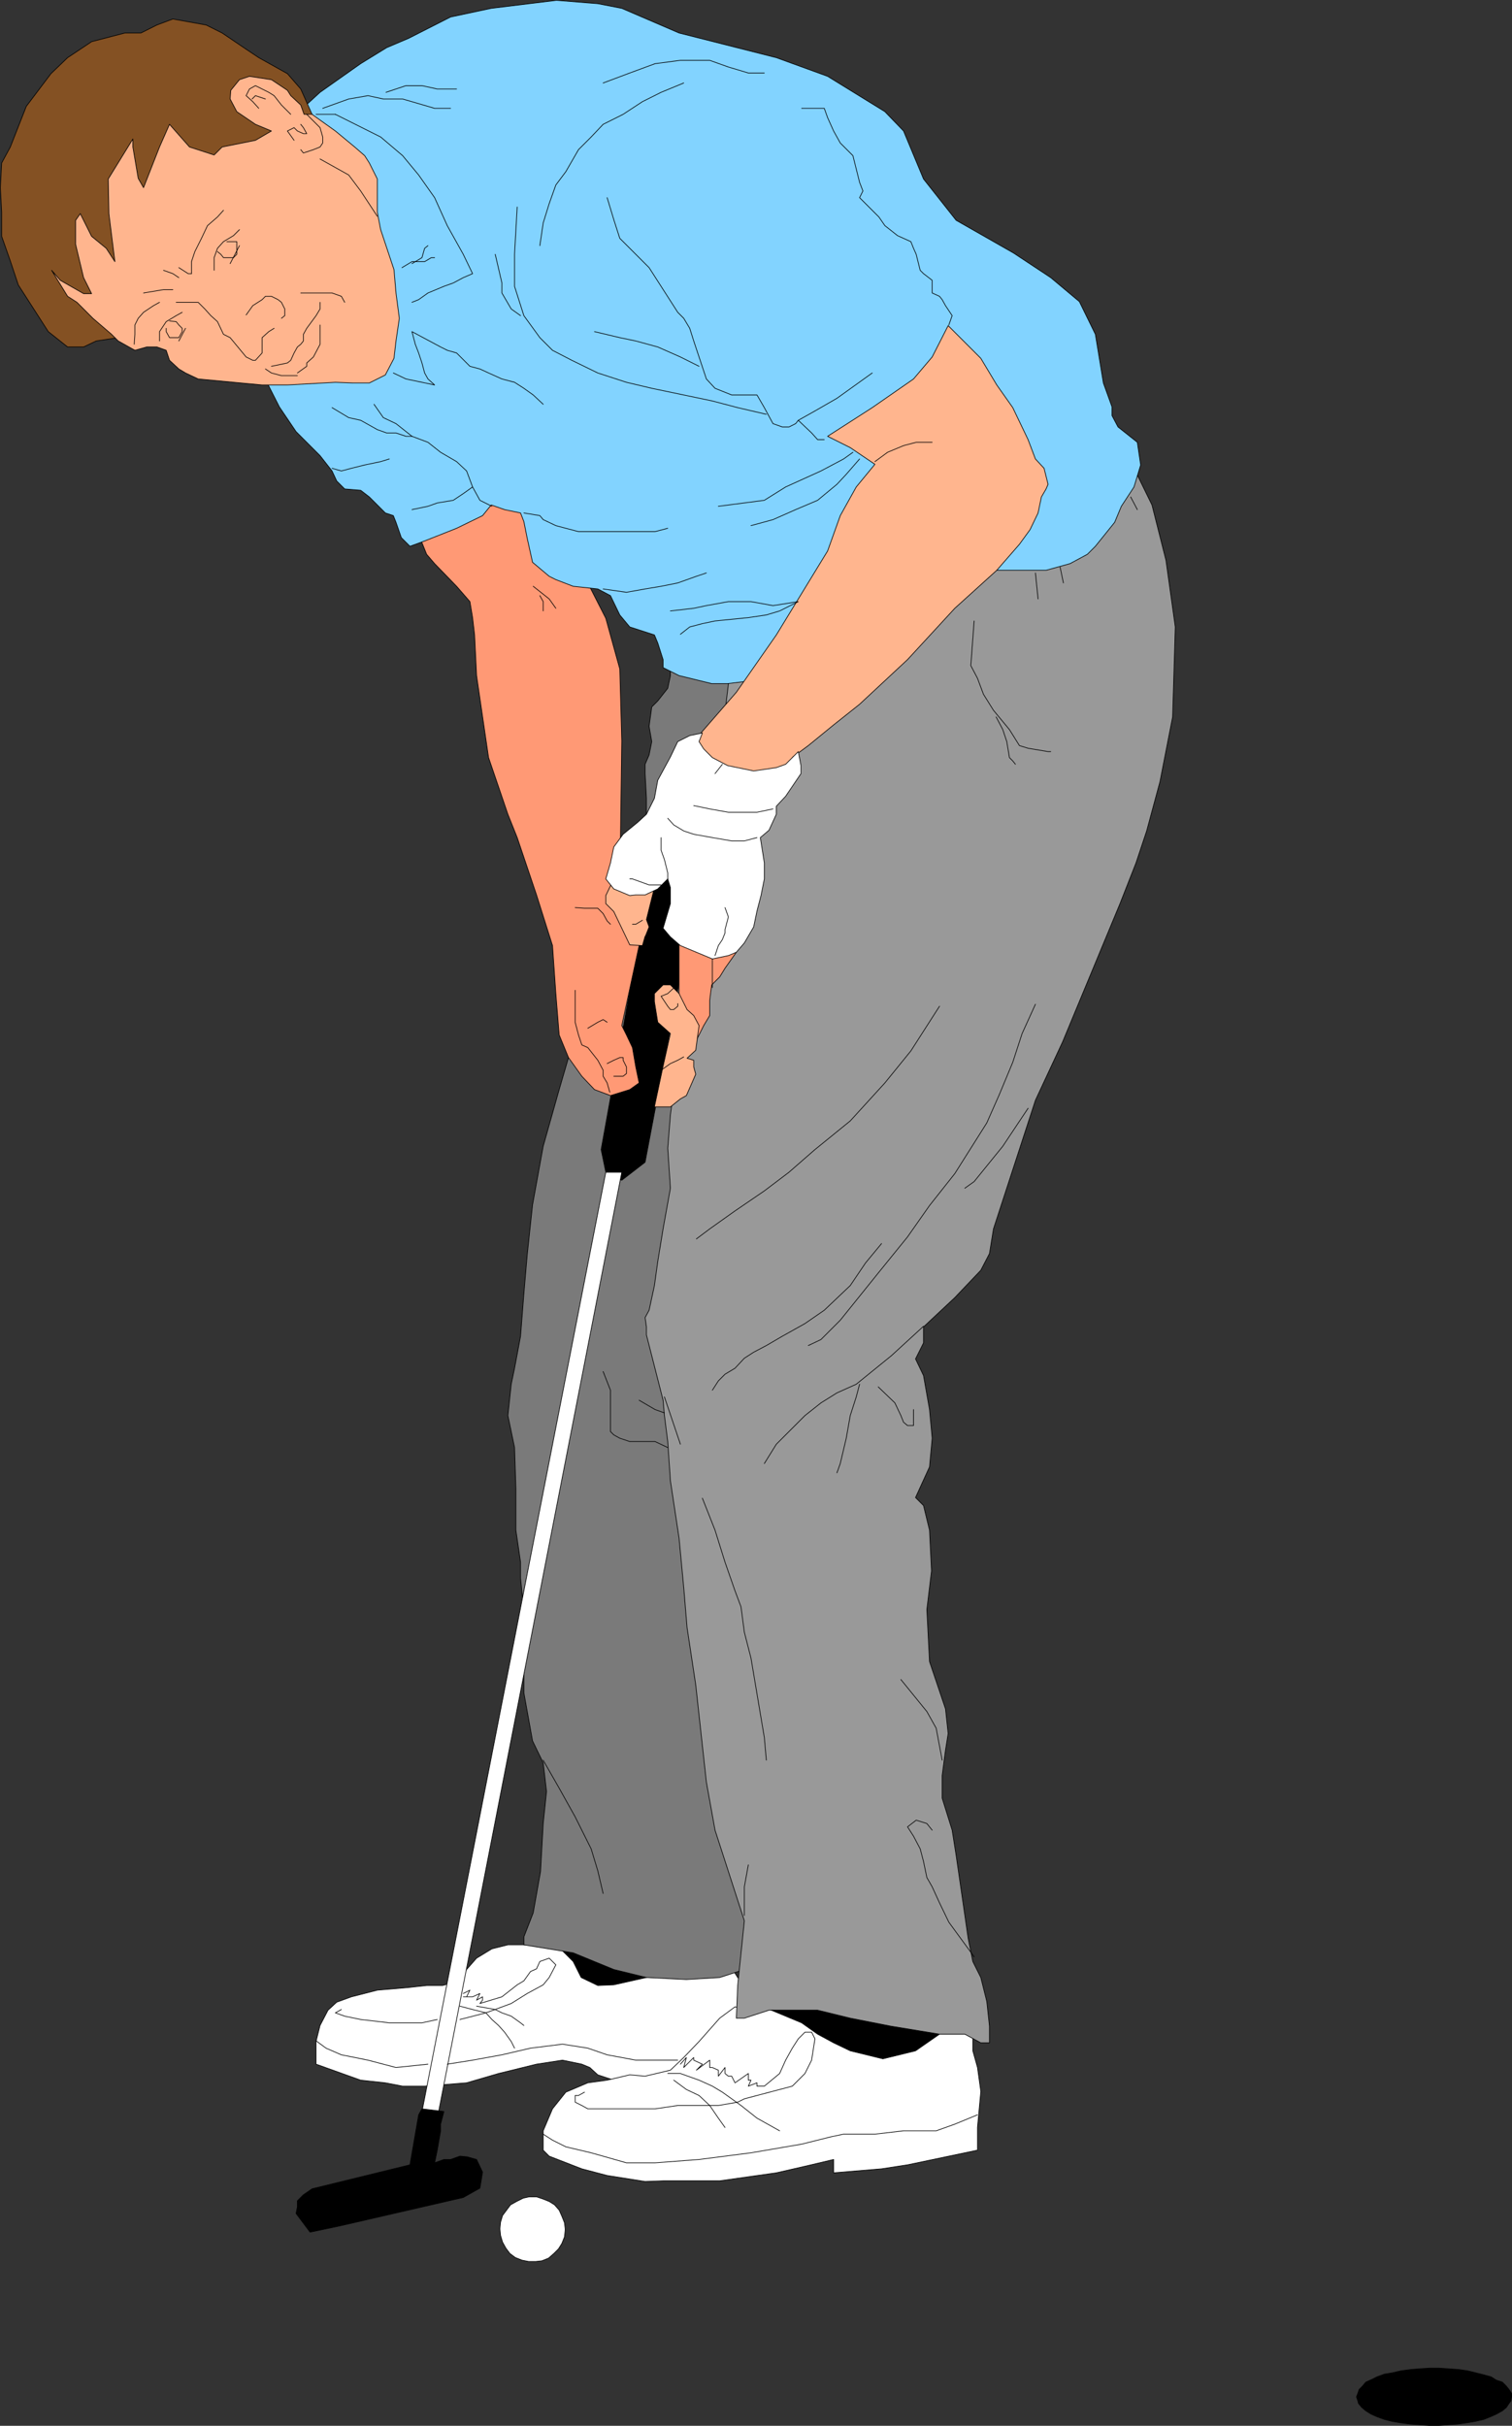
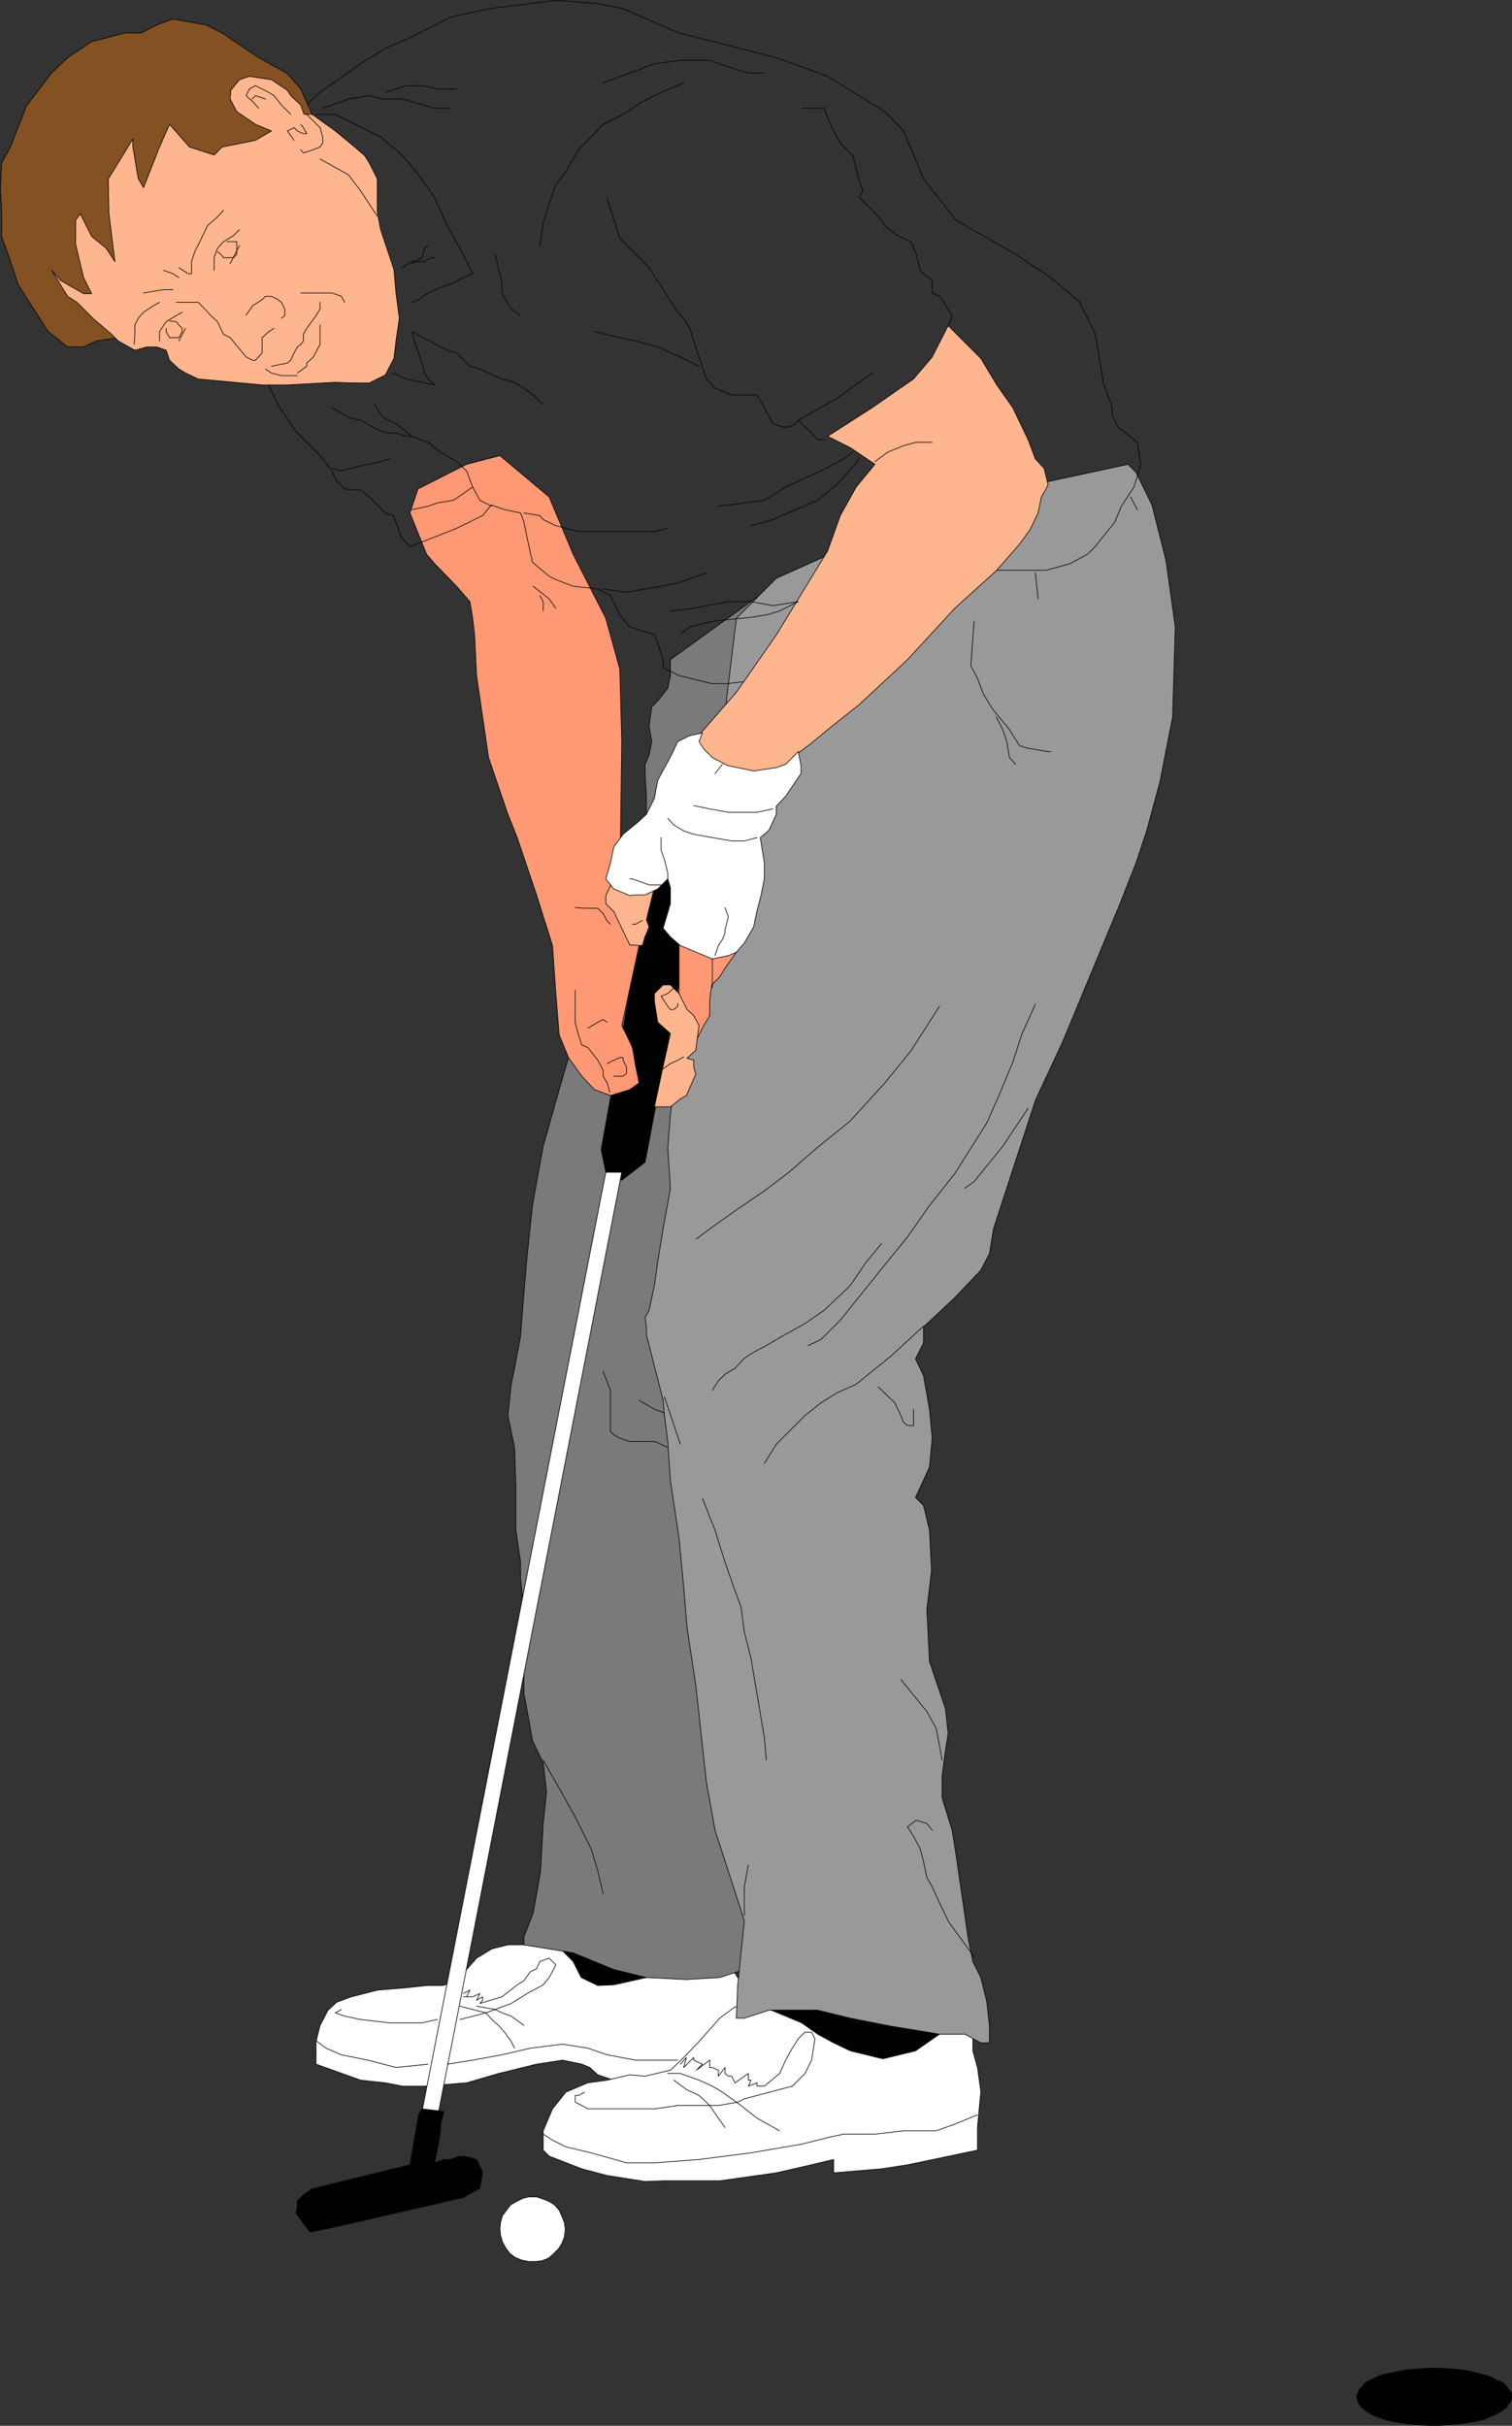
<svg xmlns="http://www.w3.org/2000/svg" xmlns:ns1="http://sodipodi.sourceforge.net/DTD/sodipodi-0.dtd" xmlns:ns2="http://www.inkscape.org/namespaces/inkscape" version="1.0" width="97.029mm" height="155.583mm" id="svg133" ns1:docname="Golfer 07.wmf">
  <rect width="100%" height="100%" fill="#333333" stroke="none" />
  <ns1:namedview id="namedview133" pagecolor="#ffffff" bordercolor="#000000" borderopacity="0.25" ns2:showpageshadow="2" ns2:pageopacity="0.0" ns2:pagecheckerboard="0" ns2:deskcolor="#d1d1d1" ns2:document-units="mm" />
  <defs id="defs1">
    <pattern id="WMFhbasepattern" patternUnits="userSpaceOnUse" width="6" height="6" x="0" y="0" />
  </defs>
  <path style="fill:#000000;fill-opacity:1;fill-rule:evenodd;stroke:none" d="m 180.534,495.196 4.039,-13.897 h 5.816 27.787 l 7.755,1.939 8.078,7.918 -4.039,11.796 -17.771,1.939 -10.016,-1.939 -21.648,-7.756 z" id="path1" />
  <path style="fill:none;stroke:#000000;stroke-width:0.162px;stroke-linecap:round;stroke-linejoin:round;stroke-miterlimit:4;stroke-dasharray:none;stroke-opacity:1" d="m 180.534,495.196 4.039,-13.897 h 5.816 27.787 l 7.755,1.939 8.078,7.918 -4.039,11.796 -17.771,1.939 -10.016,-1.939 -21.648,-7.756 v 0" id="path2" />
  <path style="fill:#000000;fill-opacity:1;fill-rule:evenodd;stroke:none" d="m 129.161,481.299 9.855,-17.775 13.732,2.101 21.81,3.878 v 5.979 l -5.816,13.735 -10.016,5.979 -23.748,-5.979 -3.877,-5.979 z" id="path3" />
  <path style="fill:none;stroke:#000000;stroke-width:0.162px;stroke-linecap:round;stroke-linejoin:round;stroke-miterlimit:4;stroke-dasharray:none;stroke-opacity:1" d="m 129.161,481.299 9.855,-17.775 13.732,2.101 21.81,3.878 v 5.979 l -5.816,13.735 -10.016,5.979 -23.748,-5.979 -3.877,-5.979 -1.939,-1.939 v 0" id="path4" />
  <path style="fill:#ffffff;fill-opacity:1;fill-rule:evenodd;stroke:none" d="m 76.656,500.367 v -5.494 l 0.969,-3.878 1.939,-3.717 2.1,-1.939 3.554,-1.293 6.301,-1.616 7.593,-0.646 4.362,-0.485 h 3.877 l 4.2,-1.131 1.616,-2.747 2.423,-2.747 3.716,-2.262 3.877,-0.97 h 3.877 4.039 3.877 l 1.939,1.939 2.1,2.101 1.939,3.878 4.039,1.939 3.877,-0.162 7.916,-1.778 7.916,-1.939 5.977,-1.939 h 5.816 l 2.423,3.878 1.616,1.939 0.969,5.817 1.131,4.04 -2.1,10.019 h -1.939 l -4.039,1.778 h -5.816 l -7.916,1.939 h -10.016 l -5.816,-1.939 -1.939,-1.778 -1.939,-0.808 -4.685,-0.97 -6.301,0.97 -9.208,2.262 -7.755,2.262 -10.178,0.808 h -5.331 l -4.2,-0.808 -5.977,-0.646 z" id="path5" />
  <path style="fill:none;stroke:#000000;stroke-width:0.162px;stroke-linecap:round;stroke-linejoin:round;stroke-miterlimit:4;stroke-dasharray:none;stroke-opacity:1" d="m 76.656,500.367 v -5.494 l 0.969,-3.878 1.939,-3.717 2.1,-1.939 3.554,-1.293 6.301,-1.616 7.593,-0.646 4.362,-0.485 h 3.877 l 4.2,-1.131 1.616,-2.747 2.423,-2.747 3.716,-2.262 3.877,-0.97 h 3.877 4.039 3.877 l 1.939,1.939 2.1,2.101 1.939,3.878 4.039,1.939 3.877,-0.162 7.916,-1.778 7.916,-1.939 5.977,-1.939 h 5.816 l 2.423,3.878 1.616,1.939 0.969,5.817 1.131,4.04 -2.1,10.019 h -1.939 l -4.039,1.778 h -5.816 l -7.916,1.939 h -10.016 l -5.816,-1.939 -1.939,-1.778 -1.939,-0.808 -4.685,-0.97 -6.301,0.97 -9.208,2.262 -7.755,2.262 -10.178,0.808 h -5.331 l -4.2,-0.808 -5.977,-0.646 -10.824,-3.878 v 0" id="path6" />
  <path style="fill:#ffffff;fill-opacity:1;fill-rule:evenodd;stroke:none" d="m 131.746,521.212 v -2.424 -0.808 -1.454 l 2.262,-5.333 3.231,-4.04 5.331,-2.262 4.685,-0.646 5.493,-1.293 3.716,0.323 6.139,-1.454 3.231,-3.07 3.716,-3.878 5.008,-5.656 3.716,-2.747 3.231,0.646 h 5.17 l 7.755,3.232 3.877,2.747 3.877,2.101 4.039,1.939 7.916,1.939 7.916,-1.939 5.816,-4.04 4.039,-3.878 h 2.1 l 1.939,3.878 v 4.04 l 1.131,4.04 0.808,5.817 -0.808,8.726 v 5.494 l -16.963,3.555 -6.301,0.97 -11.632,0.97 v -3.232 l -6.139,1.454 -7.755,1.778 -13.732,1.939 h -3.877 -9.855 l -4.362,0.162 -9.208,-1.454 -6.139,-1.616 -7.916,-3.07 -1.454,-1.454 z" id="path7" />
  <path style="fill:none;stroke:#000000;stroke-width:0.162px;stroke-linecap:round;stroke-linejoin:round;stroke-miterlimit:4;stroke-dasharray:none;stroke-opacity:1" d="m 131.746,521.212 v -2.424 -0.808 -1.454 l 2.262,-5.333 3.231,-4.04 5.331,-2.262 4.685,-0.646 5.493,-1.293 3.716,0.323 6.139,-1.454 3.231,-3.07 3.716,-3.878 5.008,-5.656 3.716,-2.747 3.231,0.646 h 5.17 l 7.755,3.232 3.877,2.747 3.877,2.101 4.039,1.939 7.916,1.939 7.916,-1.939 5.816,-4.04 4.039,-3.878 h 2.1 l 1.939,3.878 v 4.04 l 1.131,4.04 0.808,5.817 -0.808,8.726 v 5.494 l -16.963,3.555 -6.301,0.97 -11.632,0.97 v -3.232 l -6.139,1.454 -7.755,1.778 -13.732,1.939 h -3.877 -9.855 l -4.362,0.162 -9.208,-1.454 -6.139,-1.616 -7.916,-3.07 -1.454,-1.454 v 0" id="path8" />
  <path style="fill:#7a7a7a;fill-opacity:1;fill-rule:evenodd;stroke:none" d="m 162.602,159.894 v 3.878 l -0.646,3.07 -2.423,3.07 -1.454,1.454 -0.646,4.686 0.646,3.717 -0.646,3.232 -0.969,2.262 v 2.262 l 0.323,5.979 v 3.878 l -4.039,13.735 -5.816,19.714 -5.977,13.897 -3.069,11.635 -2.262,7.756 -3.877,13.735 -2.585,14.22 -1.292,12.119 -0.808,9.372 -0.808,10.342 -1.454,7.756 -0.808,3.878 -0.808,7.595 1.616,7.756 0.323,10.019 v 10.019 l 1.131,7.756 v 3.878 l 0.808,8.08 v 9.857 9.857 l 2.1,11.635 2.585,5.333 0.808,6.948 -0.808,7.756 -0.646,11.635 -1.777,10.019 -2.262,5.817 v 1.939 l 11.955,1.939 9.855,4.04 7.916,1.939 9.693,0.485 8.078,-0.485 5.977,-1.939 h 4.039 l 5.816,-1.939 v -2.101 l 1.939,-201.181 13.893,-63.021 5.977,-39.428 -3.877,-17.775 -14.055,-5.979 -9.693,-1.939 -21.971,15.836 z" id="path9" />
  <path style="fill:none;stroke:#000000;stroke-width:0.162px;stroke-linecap:round;stroke-linejoin:round;stroke-miterlimit:4;stroke-dasharray:none;stroke-opacity:1" d="m 162.602,159.894 v 3.878 l -0.646,3.07 -2.423,3.07 -1.454,1.454 -0.646,4.686 0.646,3.717 -0.646,3.232 -0.969,2.262 v 2.262 l 0.323,5.979 v 3.878 l -4.039,13.735 -5.816,19.714 -5.977,13.897 -3.069,11.635 -2.262,7.756 -3.877,13.735 -2.585,14.22 -1.292,12.119 -0.808,9.372 -0.808,10.342 -1.454,7.756 -0.808,3.878 -0.808,7.595 1.616,7.756 0.323,10.019 v 10.019 l 1.131,7.756 v 3.878 l 0.808,8.08 v 9.857 9.857 l 2.1,11.635 2.585,5.333 0.808,6.948 -0.808,7.756 -0.646,11.635 -1.777,10.019 -2.262,5.817 v 1.939 l 11.955,1.939 9.855,4.04 7.916,1.939 9.693,0.485 8.078,-0.485 5.977,-1.939 h 4.039 l 5.816,-1.939 v -2.101 l 1.939,-201.181 13.893,-63.021 5.977,-39.428 -3.877,-17.775 -14.055,-5.979 -9.693,-1.939 -21.971,15.836 v 0" id="path10" />
  <path style="fill:#999999;fill-opacity:1;fill-rule:evenodd;stroke:none" d="m 166.479,240.852 -1.777,13.735 -2.1,15.674 -0.646,8.08 0.646,9.695 -1.777,9.857 -1.292,7.918 -0.808,5.817 -1.292,5.979 -0.969,1.778 0.323,2.262 v 1.939 l 4.039,15.836 0.323,3.717 0.808,6.302 0.646,9.534 2.1,13.897 1.131,11.958 0.808,9.695 2.1,13.897 2.585,23.592 2.1,11.635 7.108,21.976 -1.616,15.674 -0.323,7.918 h 1.939 l 5.977,-1.939 h 11.793 l 7.916,1.939 9.855,1.939 11.793,1.939 h 6.139 l 3.877,2.101 h 2.1 v -4.04 l -0.646,-5.979 -1.454,-5.817 -1.939,-3.878 -1.131,-5.656 -2.908,-20.037 -0.969,-6.14 -2.423,-7.756 v -5.494 l 0.808,-6.14 0.646,-4.04 -0.646,-5.979 -3.877,-11.473 -0.646,-12.604 1.131,-9.372 -0.485,-9.857 -1.454,-5.979 -1.939,-1.939 3.393,-7.433 0.646,-6.948 -0.646,-6.948 -1.454,-8.241 -1.939,-4.04 1.939,-3.878 v -3.878 l 7.593,-7.11 6.301,-6.625 2.1,-4.04 0.969,-5.979 10.178,-31.187 6.624,-14.22 13.893,-33.449 3.877,-9.857 2.585,-7.756 3.231,-11.958 3.069,-15.674 0.646,-21.815 -2.262,-16.159 -3.393,-13.412 -3.877,-7.918 -1.939,-1.939 -45.719,9.857 -39.58,17.775 -9.693,9.695 -7.916,65.283 z" id="path11" />
  <path style="fill:none;stroke:#000000;stroke-width:0.162px;stroke-linecap:round;stroke-linejoin:round;stroke-miterlimit:4;stroke-dasharray:none;stroke-opacity:1" d="m 166.479,240.852 -1.777,13.735 -2.1,15.674 -0.646,8.08 0.646,9.695 -1.777,9.857 -1.292,7.918 -0.808,5.817 -1.292,5.979 -0.969,1.778 0.323,2.262 v 1.939 l 4.039,15.836 0.323,3.717 0.808,6.302 0.646,9.534 2.1,13.897 1.131,11.958 0.808,9.695 2.1,13.897 2.585,23.592 2.1,11.635 7.108,21.976 -1.616,15.674 -0.323,7.918 h 1.939 l 5.977,-1.939 h 11.793 l 7.916,1.939 9.855,1.939 11.793,1.939 h 6.139 l 3.877,2.101 h 2.1 v -4.04 l -0.646,-5.979 -1.454,-5.817 -1.939,-3.878 -1.131,-5.656 -2.908,-20.037 -0.969,-6.14 -2.423,-7.756 v -5.494 l 0.808,-6.14 0.646,-4.04 -0.646,-5.979 -3.877,-11.473 -0.646,-12.604 1.131,-9.372 -0.485,-9.857 -1.454,-5.979 -1.939,-1.939 3.393,-7.433 0.646,-6.948 -0.646,-6.948 -1.454,-8.241 -1.939,-4.04 1.939,-3.878 v -3.878 l 7.593,-7.11 6.301,-6.625 2.1,-4.04 0.969,-5.979 10.178,-31.187 6.624,-14.22 13.893,-33.449 3.877,-9.857 2.585,-7.756 3.231,-11.958 3.069,-15.674 0.646,-21.815 -2.262,-16.159 -3.393,-13.412 -3.877,-7.918 -1.939,-1.939 -45.719,9.857 -39.58,17.775 -9.693,9.695 -7.916,65.283 -4.2,25.693 v 0" id="path12" />
  <path style="fill:#000000;fill-opacity:1;fill-rule:evenodd;stroke:none" d="m 158.725,207.079 -12.924,71.585 1.131,5.494 3.877,1.939 5.654,-4.363 12.278,-64.636 v -7.918 l -7.916,-3.878 z" id="path13" />
  <path style="fill:none;stroke:#000000;stroke-width:0.162px;stroke-linecap:round;stroke-linejoin:round;stroke-miterlimit:4;stroke-dasharray:none;stroke-opacity:1" d="m 158.725,207.079 -12.924,71.585 1.131,5.494 3.877,1.939 5.654,-4.363 12.278,-64.636 v -7.918 l -7.916,-3.878 -2.1,1.778 v 0" id="path14" />
  <path style="fill:#ff9975;fill-opacity:1;fill-rule:evenodd;stroke:none" d="m 99.435,124.344 4.039,10.019 1.939,2.262 5.331,5.494 3.231,3.717 0.646,3.878 0.485,4.201 0.485,9.857 2.908,19.876 4.685,13.735 2.262,5.656 4.685,13.897 3.877,12.281 0.808,11.635 0.808,10.019 2.262,5.494 3.231,4.525 3.069,3.232 3.877,1.454 4.685,-1.454 2.262,-1.616 -0.808,-3.878 -0.808,-4.686 -1.454,-3.07 -1.131,-2.262 4.2,-19.391 -2.262,-4.201 -1.939,-4.04 -0.485,-5.494 0.485,-35.873 -0.485,-17.452 -3.393,-12.281 -7.916,-15.513 -5.816,-13.897 -11.955,-10.019 -8.078,2.101 -11.793,5.979 z" id="path15" />
  <path style="fill:none;stroke:#000000;stroke-width:0.162px;stroke-linecap:round;stroke-linejoin:round;stroke-miterlimit:4;stroke-dasharray:none;stroke-opacity:1" d="m 99.435,124.344 4.039,10.019 1.939,2.262 5.331,5.494 3.231,3.717 0.646,3.878 0.485,4.201 0.485,9.857 2.908,19.876 4.685,13.735 2.262,5.656 4.685,13.897 3.877,12.281 0.808,11.635 0.808,10.019 2.262,5.494 3.231,4.525 3.069,3.232 3.877,1.454 4.685,-1.454 2.262,-1.616 -0.808,-3.878 -0.808,-4.686 -1.454,-3.07 -1.131,-2.262 4.2,-19.391 -2.262,-4.201 -1.939,-4.04 -0.485,-5.494 0.485,-35.873 -0.485,-17.452 -3.393,-12.281 -7.916,-15.513 -5.816,-13.897 -11.955,-10.019 -8.078,2.101 -11.793,5.979 -1.939,5.817 v 0" id="path16" />
-   <path style="fill:#82d3ff;fill-opacity:1;fill-rule:evenodd;stroke:none" d="m 62.763,88.794 5.008,9.857 4.039,5.979 5.816,5.817 2.908,3.717 1.131,2.424 1.939,1.939 3.877,0.323 2.1,1.616 1.939,1.939 1.939,1.939 1.939,0.646 0.646,1.616 1.292,3.717 2.1,2.101 3.554,-1.293 7.755,-3.07 6.301,-3.07 2.1,-2.585 3.231,1.131 3.877,0.808 0.808,2.101 0.808,4.04 1.292,5.817 4.039,3.393 1.616,0.808 4.2,1.616 5.977,0.646 3.069,1.616 2.262,4.686 2.423,2.909 5.977,1.939 0.808,1.939 1.292,4.04 v 1.939 l 3.877,1.939 7.916,1.939 h 3.877 l 15.832,-1.939 17.932,-3.878 3.877,-1.939 9.855,-8.08 5.977,-5.817 5.977,-3.878 4.039,-1.939 h 7.916 5.816 l 5.816,-1.616 4.2,-2.262 1.939,-1.939 4.685,-5.817 1.616,-3.878 3.069,-4.686 1.616,-5.333 -0.808,-5.494 -4.685,-3.717 -1.454,-2.747 v -2.101 l -2.1,-5.817 -1.939,-11.796 -3.877,-7.918 -6.947,-5.817 -9.047,-5.979 -13.893,-7.918 -7.916,-10.019 -4.847,-11.635 -4.523,-4.686 L 200.728,18.502 188.289,13.978 164.702,7.999 150.809,2.02 144.993,0.889 134.977,0.081 119.145,2.02 109.29,4.121 99.112,9.291 l -5.331,2.262 -6.301,3.878 -9.855,6.948 -7.916,7.272 -21.81,37.651 5.977,19.553 2.1,1.939 h 6.785 z" id="path17" />
  <path style="fill:none;stroke:#000000;stroke-width:0.162px;stroke-linecap:round;stroke-linejoin:round;stroke-miterlimit:4;stroke-dasharray:none;stroke-opacity:1" d="m 62.763,88.794 5.008,9.857 4.039,5.979 5.816,5.817 2.908,3.717 1.131,2.424 1.939,1.939 3.877,0.323 2.1,1.616 1.939,1.939 1.939,1.939 1.939,0.646 0.646,1.616 1.292,3.717 2.1,2.101 3.554,-1.293 7.755,-3.07 6.301,-3.07 2.1,-2.585 3.231,1.131 3.877,0.808 0.808,2.101 0.808,4.04 1.292,5.817 4.039,3.393 1.616,0.808 4.2,1.616 5.977,0.646 3.069,1.616 2.262,4.686 2.423,2.909 5.977,1.939 0.808,1.939 1.292,4.04 v 1.939 l 3.877,1.939 7.916,1.939 h 3.877 l 15.832,-1.939 17.932,-3.878 3.877,-1.939 9.855,-8.08 5.977,-5.817 5.977,-3.878 4.039,-1.939 h 7.916 5.816 l 5.816,-1.616 4.2,-2.262 1.939,-1.939 4.685,-5.817 1.616,-3.878 3.069,-4.686 1.616,-5.333 -0.808,-5.494 -4.685,-3.717 -1.454,-2.747 v -2.101 l -2.1,-5.817 -1.939,-11.796 -3.877,-7.918 -6.947,-5.817 -9.047,-5.979 -13.893,-7.918 -7.916,-10.019 -4.847,-11.635 -4.523,-4.686 L 200.728,18.502 188.289,13.978 164.702,7.999 150.809,2.02 144.993,0.889 134.977,0.081 119.145,2.02 109.29,4.121 99.112,9.291 l -5.331,2.262 -6.301,3.878 -9.855,6.948 -7.916,7.272 -21.81,37.651 5.977,19.553 2.1,1.939 h 6.785 v 0" id="path18" />
  <path style="fill:#ffb58e;fill-opacity:1;fill-rule:evenodd;stroke:none" d="m 156.463,226.955 -0.646,2.262 -3.069,-0.162 -1.939,-4.04 -1.939,-4.04 -1.939,-1.939 v -1.939 l 1.939,-4.04 1.939,-1.939 h 3.877 l 2.1,1.939 1.939,2.101 -1.939,7.756 0.646,1.778 -0.969,2.424 v 0 z" id="path19" />
  <path style="fill:none;stroke:#000000;stroke-width:0.162px;stroke-linecap:round;stroke-linejoin:round;stroke-miterlimit:4;stroke-dasharray:none;stroke-opacity:1" d="m 156.463,226.955 -0.646,2.262 -3.069,-0.162 -1.939,-4.04 -1.939,-4.04 -1.939,-1.939 v -1.939 l 1.939,-4.04 1.939,-1.939 h 3.877 l 2.1,1.939 1.939,2.101 -1.939,7.756 0.646,1.778 -0.969,2.424 v 0" id="path20" />
  <path style="fill:#ff9975;fill-opacity:1;fill-rule:evenodd;stroke:none" d="m 164.702,225.016 v 7.756 5.979 4.04 l -2.1,3.878 v 1.939 l 2.1,3.878 1.939,2.101 2.1,-2.101 1.939,-3.878 1.454,-2.424 v -3.717 l 0.485,-3.717 1.939,-1.939 1.292,-2.101 2.746,-3.878 v -5.817 -2.101 h -4.039 -7.916 z" id="path21" />
  <path style="fill:none;stroke:#000000;stroke-width:0.162px;stroke-linecap:round;stroke-linejoin:round;stroke-miterlimit:4;stroke-dasharray:none;stroke-opacity:1" d="m 164.702,225.016 v 7.756 5.979 4.04 l -2.1,3.878 v 1.939 l 2.1,3.878 1.939,2.101 2.1,-2.101 1.939,-3.878 1.454,-2.424 v -3.717 l 0.485,-3.717 1.939,-1.939 1.292,-2.101 2.746,-3.878 v -5.817 -2.101 h -4.039 -7.916 l -1.939,2.101 v 0" id="path22" />
  <path style="fill:#ffb58e;fill-opacity:1;fill-rule:evenodd;stroke:none" d="m 160.825,258.465 1.777,-7.918 -3.069,-2.747 -0.808,-5.009 v -1.939 l 2.1,-2.101 h 1.777 l 2.1,2.101 1.939,3.878 1.616,1.454 1.292,2.424 -0.808,5.979 -2.1,1.939 1.616,0.485 v 1.616 l 0.485,1.778 -2.262,5.171 -1.454,0.808 -2.423,1.939 h -3.877 z" id="path23" />
  <path style="fill:none;stroke:#000000;stroke-width:0.162px;stroke-linecap:round;stroke-linejoin:round;stroke-miterlimit:4;stroke-dasharray:none;stroke-opacity:1" d="m 160.825,258.465 1.777,-7.918 -3.069,-2.747 -0.808,-5.009 v -1.939 l 2.1,-2.101 h 1.777 l 2.1,2.101 1.939,3.878 1.616,1.454 1.292,2.424 -0.808,5.979 -2.1,1.939 1.616,0.485 v 1.616 l 0.485,1.778 -2.262,5.171 -1.454,0.808 -2.423,1.939 h -3.877 l 2.1,-9.857 v 0" id="path24" />
  <path style="fill:#ffb58e;fill-opacity:1;fill-rule:evenodd;stroke:none" d="m 166.641,181.548 11.955,-13.735 9.693,-13.897 12.44,-20.36 3.069,-8.564 3.877,-6.948 4.523,-5.494 -5.977,-4.04 -5.493,-2.747 10.824,-6.948 10.016,-6.948 4.523,-5.333 3.877,-7.595 7.916,7.918 3.877,6.464 3.877,5.494 3.716,7.756 1.777,4.686 2.1,2.262 0.969,3.878 -0.485,1.131 -1.131,1.939 -0.808,3.878 -1.939,4.04 -2.585,3.555 -5.493,6.302 -10.178,9.211 -11.47,12.443 -11.632,10.827 -6.301,5.009 -6.139,5.009 -3.716,2.747 -4.039,5.979 -5.654,5.979 z" id="path25" />
  <path style="fill:none;stroke:#000000;stroke-width:0.162px;stroke-linecap:round;stroke-linejoin:round;stroke-miterlimit:4;stroke-dasharray:none;stroke-opacity:1" d="m 166.641,181.548 11.955,-13.735 9.693,-13.897 12.44,-20.36 3.069,-8.564 3.877,-6.948 4.523,-5.494 -5.977,-4.04 -5.493,-2.747 10.824,-6.948 10.016,-6.948 4.523,-5.333 3.877,-7.595 7.916,7.918 3.877,6.464 3.877,5.494 3.716,7.756 1.777,4.686 2.1,2.262 0.969,3.878 -0.485,1.131 -1.131,1.939 -0.808,3.878 -1.939,4.04 -2.585,3.555 -5.493,6.302 -10.178,9.211 -11.47,12.443 -11.632,10.827 -6.301,5.009 -6.139,5.009 -3.716,2.747 -4.039,5.979 -5.654,5.979 -15.994,-13.897 v 0" id="path26" />
  <path style="fill:#ffffff;fill-opacity:1;fill-rule:evenodd;stroke:none" d="m 165.025,229.217 -2.423,-2.101 -1.777,-2.101 1.777,-5.979 v -3.878 l -0.646,-2.101 -2.423,2.424 -3.069,1.454 h -2.262 l -1.454,0.162 -3.877,-1.616 -1.939,-2.424 1.131,-3.878 0.808,-3.878 2.262,-3.07 3.554,-2.909 2.1,-1.939 1.939,-3.878 0.808,-4.363 3.069,-5.656 1.777,-3.717 2.908,-1.454 3.069,-0.646 -0.808,2.101 1.131,1.778 2.1,2.101 3.716,1.939 6.301,1.293 5.493,-0.808 2.262,-0.808 3.069,-3.07 0.646,3.393 v 1.939 l -3.716,5.494 -2.262,2.424 v 1.939 l -1.777,3.878 -2.1,1.778 0.969,6.14 v 3.878 l -0.808,4.04 -0.969,3.717 -0.808,3.878 -2.262,3.878 -1.939,2.262 -1.939,0.808 -3.877,0.808 z" id="path27" />
  <path style="fill:none;stroke:#000000;stroke-width:0.162px;stroke-linecap:round;stroke-linejoin:round;stroke-miterlimit:4;stroke-dasharray:none;stroke-opacity:1" d="m 165.025,229.217 -2.423,-2.101 -1.777,-2.101 1.777,-5.979 v -3.878 l -0.646,-2.101 -2.423,2.424 -3.069,1.454 h -2.262 l -1.454,0.162 -3.877,-1.616 -1.939,-2.424 1.131,-3.878 0.808,-3.878 2.262,-3.07 3.554,-2.909 2.1,-1.939 1.939,-3.878 0.808,-4.363 3.069,-5.656 1.777,-3.717 2.908,-1.454 3.069,-0.646 -0.808,2.101 1.131,1.778 2.1,2.101 3.716,1.939 6.301,1.293 5.493,-0.808 2.262,-0.808 3.069,-3.07 0.646,3.393 v 1.939 l -3.716,5.494 -2.262,2.424 v 1.939 l -1.777,3.878 -2.1,1.778 0.969,6.14 v 3.878 l -0.808,4.04 -0.969,3.717 -0.808,3.878 -2.262,3.878 -1.939,2.262 -1.939,0.808 -3.877,0.808 -7.755,-3.232 v 0" id="path28" />
  <path style="fill:#ffffff;fill-opacity:1;fill-rule:evenodd;stroke:none" d="m 146.932,284.158 -45.558,232.691 h 4.039 l 45.396,-232.691 h -3.877 z" id="path29" />
  <path style="fill:none;stroke:#000000;stroke-width:0.162px;stroke-linecap:round;stroke-linejoin:round;stroke-miterlimit:4;stroke-dasharray:none;stroke-opacity:1" d="m 146.932,284.158 -45.558,232.691 h 4.039 l 45.396,-232.691 h -3.877 v 0" id="path30" />
  <path style="fill:#000000;fill-opacity:1;fill-rule:evenodd;stroke:none" d="m 82.149,539.634 30.21,-6.948 4.039,-2.262 0.646,-3.878 -1.454,-3.07 -2.262,-0.646 -1.777,-0.162 -2.262,0.808 h -1.616 l -2.262,0.808 0.646,-3.07 0.808,-4.686 v -1.616 l 0.808,-3.07 -5.331,-0.646 -0.808,1.454 -2.1,12.119 -23.748,5.817 -2.1,1.454 -1.454,1.454 v 1.454 l -0.323,1.616 3.393,4.525 z" id="path31" />
  <path style="fill:none;stroke:#000000;stroke-width:0.162px;stroke-linecap:round;stroke-linejoin:round;stroke-miterlimit:4;stroke-dasharray:none;stroke-opacity:1" d="m 82.149,539.634 30.21,-6.948 4.039,-2.262 0.646,-3.878 -1.454,-3.07 -2.262,-0.646 -1.777,-0.162 -2.262,0.808 h -1.616 l -2.262,0.808 0.646,-3.07 0.808,-4.686 v -1.616 l 0.808,-3.07 -5.331,-0.646 -0.808,1.454 -2.1,12.119 -23.748,5.817 -2.1,1.454 -1.454,1.454 v 1.454 l -0.323,1.616 3.393,4.525 6.947,-1.454 v 0" id="path32" />
  <path style="fill:#ffffff;fill-opacity:1;fill-rule:evenodd;stroke:none" d="m 137.077,540.28 -0.162,-1.454 -0.646,-1.616 -0.646,-1.454 -1.131,-1.293 -1.292,-0.808 -1.616,-0.646 -1.454,-0.485 h -1.777 l -1.454,0.323 -1.616,0.808 -1.454,0.808 -0.969,1.293 -0.969,1.293 -0.485,1.616 -0.162,1.616 0.162,1.616 0.485,1.616 0.808,1.454 0.969,1.293 1.292,0.97 1.616,0.646 1.616,0.323 h 1.777 l 1.454,-0.162 1.616,-0.646 1.292,-1.131 1.131,-1.131 0.808,-1.293 0.646,-1.616 0.162,-1.616 z" id="path33" />
  <path style="fill:none;stroke:#000000;stroke-width:0.162px;stroke-linecap:round;stroke-linejoin:round;stroke-miterlimit:4;stroke-dasharray:none;stroke-opacity:1" d="m 137.077,540.28 -0.162,-1.454 -0.646,-1.616 -0.646,-1.454 -1.131,-1.293 -1.292,-0.808 -1.616,-0.646 -1.454,-0.485 h -1.777 l -1.454,0.323 -1.616,0.808 -1.454,0.808 -0.969,1.293 -0.969,1.293 -0.485,1.616 -0.162,1.616 0.162,1.616 0.485,1.616 0.808,1.454 0.969,1.293 1.292,0.97 1.616,0.646 1.616,0.323 h 1.777 l 1.454,-0.162 1.616,-0.646 1.292,-1.131 1.131,-1.131 0.808,-1.293 0.646,-1.616 0.162,-1.616 v -0.323 0" id="path34" />
  <path style="fill:#000000;fill-opacity:1;fill-rule:evenodd;stroke:none" d="m 366.642,581.001 v -0.808 l -0.646,-0.97 -0.646,-0.808 -0.969,-0.97 -1.454,-0.485 -1.292,-0.808 -1.777,-0.485 -1.939,-0.485 -1.939,-0.485 -2.262,-0.323 -2.262,-0.162 -2.423,-0.162 h -2.262 l -2.585,0.162 -1.939,0.162 -2.423,0.323 -2.1,0.485 -1.939,0.323 -1.777,0.646 -1.292,0.646 -1.454,0.646 -0.808,0.97 -0.808,0.808 -0.323,0.97 -0.323,0.808 0.323,0.97 0.162,0.646 0.808,0.97 0.969,0.808 1.292,0.808 1.454,0.646 1.777,0.646 1.939,0.485 1.939,0.323 2.423,0.323 2.1,0.162 2.423,0.162 h 2.423 l 2.262,-0.162 2.262,-0.162 2.262,-0.323 1.939,-0.323 2.1,-0.485 1.616,-0.646 1.454,-0.646 1.454,-0.808 0.969,-0.808 0.646,-0.97 0.485,-0.646 z" id="path35" />
  <path style="fill:none;stroke:#000000;stroke-width:0.162px;stroke-linecap:round;stroke-linejoin:round;stroke-miterlimit:4;stroke-dasharray:none;stroke-opacity:1" d="m 366.642,581.001 v -0.808 l -0.646,-0.97 -0.646,-0.808 -0.969,-0.97 -1.454,-0.485 -1.292,-0.808 -1.777,-0.485 -1.939,-0.485 -1.939,-0.485 -2.262,-0.323 -2.262,-0.162 -2.423,-0.162 h -2.262 l -2.585,0.162 -1.939,0.162 -2.423,0.323 -2.1,0.485 -1.939,0.323 -1.777,0.646 -1.292,0.646 -1.454,0.646 -0.808,0.97 -0.808,0.808 -0.323,0.97 -0.323,0.808 0.323,0.97 0.162,0.646 0.808,0.97 0.969,0.808 1.292,0.808 1.454,0.646 1.777,0.646 1.939,0.485 1.939,0.323 2.423,0.323 2.1,0.162 2.423,0.162 h 2.423 l 2.262,-0.162 2.262,-0.162 2.262,-0.323 1.939,-0.323 2.1,-0.485 1.616,-0.646 1.454,-0.646 1.454,-0.808 0.969,-0.808 0.646,-0.97 0.485,-0.646 0.162,-0.97 v 0" id="path36" />
  <path style="fill:#845123;fill-opacity:1;fill-rule:evenodd;stroke:none" d="M 75.687,27.713 72.941,21.572 69.71,17.856 62.763,13.978 59.855,12.039 53.878,7.999 50,6.06 41.923,4.605 38.046,6.06 34.168,7.999 h -3.877 l -8.078,2.101 -5.816,3.878 -4.039,3.878 -5.977,7.918 -3.877,9.857 -2.1,3.878 -0.323,5.979 0.323,5.979 v 5.817 l 2.1,5.979 1.939,5.817 7.27,11.311 4.685,3.717 h 3.877 l 3.069,-1.454 5.331,-0.808 9.37,1.131 H 51.939 L 75.687,67.303 81.665,53.406 79.564,43.387 Z" id="path37" />
  <path style="fill:none;stroke:#000000;stroke-width:0.162px;stroke-linecap:round;stroke-linejoin:round;stroke-miterlimit:4;stroke-dasharray:none;stroke-opacity:1" d="M 75.687,27.713 72.941,21.572 69.71,17.856 62.763,13.978 59.855,12.039 53.878,7.999 50,6.06 41.923,4.605 38.046,6.06 34.168,7.999 h -3.877 l -8.078,2.101 -5.816,3.878 -4.039,3.878 -5.977,7.918 -3.877,9.857 -2.1,3.878 -0.323,5.979 0.323,5.979 v 5.817 l 2.1,5.979 1.939,5.817 7.27,11.311 4.685,3.717 h 3.877 l 3.069,-1.454 5.331,-0.808 9.37,1.131 H 51.939 L 75.687,67.303 81.665,53.406 79.564,43.387 75.687,27.713 v 0" id="path38" />
  <path style="fill:#ffb58e;fill-opacity:1;fill-rule:evenodd;stroke:none" d="m 12.52,65.525 2.1,2.424 5.654,3.232 h 1.939 l -1.939,-3.878 -1.939,-8.08 v -5.817 l 1.131,-1.616 2.746,5.494 3.554,2.909 2.1,3.232 -1.454,-11.635 -0.162,-8.403 5.977,-9.695 v 1.939 l 1.292,7.595 1.292,2.262 3.877,-9.857 2.423,-5.494 4.847,5.494 5.977,1.939 1.939,-1.939 8.078,-1.616 3.877,-2.262 -3.877,-1.616 -4.523,-3.07 -1.616,-3.07 0.162,-2.101 2.1,-2.585 2.423,-0.808 5.331,0.808 3.877,2.585 0.808,1.293 2.423,2.262 0.808,2.262 h 1.939 l 3.393,2.424 2.262,1.616 4.685,3.878 2.423,2.101 1.131,1.778 1.939,3.878 v 8.08 l 0.808,4.201 3.231,9.695 0.485,5.656 0.808,6.14 -0.808,5.494 -0.485,4.201 -2.1,4.04 -3.877,1.939 h -4.039 l -4.2,-0.162 -11.632,0.646 h -6.139 l -15.509,-1.454 -3.069,-1.454 -1.616,-0.97 -2.262,-2.101 -0.808,-2.424 -2.262,-0.808 h -2.423 l -2.908,0.808 -4.039,-2.262 -1.616,-1.616 -4.523,-3.878 -3.877,-3.878 -2.262,-1.454 z" id="path39" />
  <path style="fill:none;stroke:#000000;stroke-width:0.162px;stroke-linecap:round;stroke-linejoin:round;stroke-miterlimit:4;stroke-dasharray:none;stroke-opacity:1" d="m 12.52,65.525 2.1,2.424 5.654,3.232 h 1.939 l -1.939,-3.878 -1.939,-8.08 v -5.817 l 1.131,-1.616 2.746,5.494 3.554,2.909 2.1,3.232 -1.454,-11.635 -0.162,-8.403 5.977,-9.695 v 1.939 l 1.292,7.595 1.292,2.262 3.877,-9.857 2.423,-5.494 4.847,5.494 5.977,1.939 1.939,-1.939 8.078,-1.616 3.877,-2.262 -3.877,-1.616 -4.523,-3.07 -1.616,-3.07 0.162,-2.101 2.1,-2.585 2.423,-0.808 5.331,0.808 3.877,2.585 0.808,1.293 2.423,2.262 0.808,2.262 h 1.939 l 3.393,2.424 2.262,1.616 4.685,3.878 2.423,2.101 1.131,1.778 1.939,3.878 v 8.08 l 0.808,4.201 3.231,9.695 0.485,5.656 0.808,6.14 -0.808,5.494 -0.485,4.201 -2.1,4.04 -3.877,1.939 h -4.039 l -4.2,-0.162 -11.632,0.646 h -6.139 l -15.509,-1.454 -3.069,-1.454 -1.616,-0.97 -2.262,-2.101 -0.808,-2.424 -2.262,-0.808 h -2.423 l -2.908,0.808 -4.039,-2.262 -1.616,-1.616 -4.523,-3.878 -3.877,-3.878 -2.262,-1.454 -3.877,-6.302 v 0" id="path40" />
  <path style="fill:none;stroke:#000000;stroke-width:0.162px;stroke-linecap:round;stroke-linejoin:round;stroke-miterlimit:4;stroke-dasharray:none;stroke-opacity:1" d="m 165.833,256.203 -1.454,0.808 -1.777,0.808 -2.262,1.616" id="path41" />
  <path style="fill:none;stroke:#000000;stroke-width:0.162px;stroke-linecap:round;stroke-linejoin:round;stroke-miterlimit:4;stroke-dasharray:none;stroke-opacity:1" d="m 164.379,238.589 -2.423,2.262 -1.616,0.646 1.616,2.424 0.646,0.808 h 0.808 l 0.969,-0.808 v -0.646" id="path42" />
  <path style="fill:none;stroke:#000000;stroke-width:0.162px;stroke-linecap:round;stroke-linejoin:round;stroke-miterlimit:4;stroke-dasharray:none;stroke-opacity:1" d="m 147.901,264.767 -0.646,-2.262 -0.969,-1.616 v -1.454 l -1.292,-2.424 -2.423,-3.07 -1.454,-0.646 -0.808,-2.424 -0.808,-3.07 v -7.756" id="path43" />
  <path style="fill:none;stroke:#000000;stroke-width:0.162px;stroke-linecap:round;stroke-linejoin:round;stroke-miterlimit:4;stroke-dasharray:none;stroke-opacity:1" d="m 147.255,257.819 1.616,-0.808 1.454,-0.646 h 0.808 v 0.646 l 0.808,1.616 v 1.616 l -0.808,0.646 h -0.808 -1.454" id="path44" />
  <path style="fill:none;stroke:#000000;stroke-width:0.162px;stroke-linecap:round;stroke-linejoin:round;stroke-miterlimit:4;stroke-dasharray:none;stroke-opacity:1" d="m 142.57,249.254 2.423,-1.454 1.292,-0.646 0.969,0.646" id="path45" />
  <path style="fill:none;stroke:#000000;stroke-width:0.162px;stroke-linecap:round;stroke-linejoin:round;stroke-miterlimit:4;stroke-dasharray:none;stroke-opacity:1" d="m 155.817,223.077 -1.616,0.97 h -0.808" id="path46" />
  <path style="fill:none;stroke:#000000;stroke-width:0.162px;stroke-linecap:round;stroke-linejoin:round;stroke-miterlimit:4;stroke-dasharray:none;stroke-opacity:1" d="m 139.5,220.006 2.262,0.162 h 3.231 l 1.292,1.293 0.969,1.778 0.808,0.808" id="path47" />
  <path style="fill:none;stroke:#000000;stroke-width:0.162px;stroke-linecap:round;stroke-linejoin:round;stroke-miterlimit:4;stroke-dasharray:none;stroke-opacity:1" d="M 172.78,239.397 V 232.449" id="path48" />
  <path style="fill:none;stroke:#000000;stroke-width:0.162px;stroke-linecap:round;stroke-linejoin:round;stroke-miterlimit:4;stroke-dasharray:none;stroke-opacity:1" d="m 175.849,220.006 0.808,2.262 -0.808,3.07 v 0.808 l -0.646,1.616 -0.969,1.454 -0.808,2.424" id="path49" />
  <path style="fill:none;stroke:#000000;stroke-width:0.162px;stroke-linecap:round;stroke-linejoin:round;stroke-miterlimit:4;stroke-dasharray:none;stroke-opacity:1" d="m 161.956,213.058 v -1.454 l -0.808,-3.232 -0.808,-2.262 v -3.07" id="path50" />
  <path style="fill:none;stroke:#000000;stroke-width:0.162px;stroke-linecap:round;stroke-linejoin:round;stroke-miterlimit:4;stroke-dasharray:none;stroke-opacity:1" d="m 160.34,214.512 h -2.908 l -4.039,-1.454 h -0.646" id="path51" />
  <path style="fill:none;stroke:#000000;stroke-width:0.162px;stroke-linecap:round;stroke-linejoin:round;stroke-miterlimit:4;stroke-dasharray:none;stroke-opacity:1" d="m 183.604,203.039 -3.069,0.808 h -3.069 l -4.685,-0.808 -4.523,-0.808 -2.423,-0.808 -2.423,-1.454 -1.454,-1.616" id="path52" />
  <path style="fill:none;stroke:#000000;stroke-width:0.162px;stroke-linecap:round;stroke-linejoin:round;stroke-miterlimit:4;stroke-dasharray:none;stroke-opacity:1" d="m 187.481,196.091 -3.877,0.808 h -2.1 -4.847 l -4.523,-0.808 -3.877,-0.808" id="path53" />
  <path style="fill:none;stroke:#000000;stroke-width:0.162px;stroke-linecap:round;stroke-linejoin:round;stroke-miterlimit:4;stroke-dasharray:none;stroke-opacity:1" d="m 175.203,185.264 -1.777,2.262" id="path54" />
  <path style="fill:none;stroke:#000000;stroke-width:0.162px;stroke-linecap:round;stroke-linejoin:round;stroke-miterlimit:4;stroke-dasharray:none;stroke-opacity:1" d="m 227.869,243.922 -6.947,10.827 -6.301,7.756 -8.401,9.211 -8.562,6.948 -6.301,5.494 -5.977,4.525 -7.108,4.848 -6.139,4.363 -3.231,2.424" id="path55" />
  <path style="fill:none;stroke:#000000;stroke-width:0.162px;stroke-linecap:round;stroke-linejoin:round;stroke-miterlimit:4;stroke-dasharray:none;stroke-opacity:1" d="m 249.356,268.645 -6.139,9.211 -6.947,8.564 -2.262,1.616" id="path56" />
  <path style="fill:none;stroke:#000000;stroke-width:0.162px;stroke-linecap:round;stroke-linejoin:round;stroke-miterlimit:4;stroke-dasharray:none;stroke-opacity:1" d="m 236.27,150.522 -0.808,10.827 1.616,3.07 1.454,3.878 2.423,3.878 3.877,4.686 2.423,3.878 2.1,0.646 4.847,0.808 h 0.646" id="path57" />
  <path style="fill:none;stroke:#000000;stroke-width:0.162px;stroke-linecap:round;stroke-linejoin:round;stroke-miterlimit:4;stroke-dasharray:none;stroke-opacity:1" d="m 241.601,173.791 1.616,3.07 0.969,2.909 0.646,3.878 0.808,0.808 0.646,0.808" id="path58" />
  <path style="fill:none;stroke:#000000;stroke-width:0.162px;stroke-linecap:round;stroke-linejoin:round;stroke-miterlimit:4;stroke-dasharray:none;stroke-opacity:1" d="m 251.133,138.888 0.646,6.302" id="path59" />
-   <path style="fill:none;stroke:#000000;stroke-width:0.162px;stroke-linecap:round;stroke-linejoin:round;stroke-miterlimit:4;stroke-dasharray:none;stroke-opacity:1" d="m 257.11,137.433 0.808,3.878" id="path60" />
  <path style="fill:none;stroke:#000000;stroke-width:0.162px;stroke-linecap:round;stroke-linejoin:round;stroke-miterlimit:4;stroke-dasharray:none;stroke-opacity:1" d="m 274.235,120.466 1.616,3.07" id="path61" />
  <path style="fill:none;stroke:#000000;stroke-width:0.162px;stroke-linecap:round;stroke-linejoin:round;stroke-miterlimit:4;stroke-dasharray:none;stroke-opacity:1" d="m 212.199,111.902 3.069,-2.262 3.877,-1.616 3.069,-0.808 h 3.877" id="path62" />
  <path style="fill:none;stroke:#000000;stroke-width:0.162px;stroke-linecap:round;stroke-linejoin:round;stroke-miterlimit:4;stroke-dasharray:none;stroke-opacity:1" d="m 129.322,142.119 3.877,3.07 1.616,2.262" id="path63" />
  <path style="fill:none;stroke:#000000;stroke-width:0.162px;stroke-linecap:round;stroke-linejoin:round;stroke-miterlimit:4;stroke-dasharray:none;stroke-opacity:1" d="m 130.938,144.382 0.808,1.454 v 2.262" id="path64" />
  <path style="fill:none;stroke:#000000;stroke-width:0.162px;stroke-linecap:round;stroke-linejoin:round;stroke-miterlimit:4;stroke-dasharray:none;stroke-opacity:1" d="m 119.306,122.728 -2.908,-1.454 -1.777,-3.232 -1.454,-3.878 -2.423,-2.262 -3.877,-2.262 -3.069,-2.424 -3.877,-1.454 -3.877,-3.07 -3.069,-1.454 -2.262,-3.232" id="path65" />
  <path style="fill:none;stroke:#000000;stroke-width:0.162px;stroke-linecap:round;stroke-linejoin:round;stroke-miterlimit:4;stroke-dasharray:none;stroke-opacity:1" d="m 80.534,98.813 4.039,2.424 2.908,0.646 4.039,2.262 2.262,0.808 h 2.262 l 2.423,0.808 h 1.454" id="path66" />
  <path style="fill:none;stroke:#000000;stroke-width:0.162px;stroke-linecap:round;stroke-linejoin:round;stroke-miterlimit:4;stroke-dasharray:none;stroke-opacity:1" d="m 127.061,124.344 3.877,0.646 0.808,0.97 3.069,1.454 2.423,0.646 3.069,0.808 h 4.685 4.523 4.685 4.685 l 3.069,-0.808" id="path67" />
  <path style="fill:none;stroke:#000000;stroke-width:0.162px;stroke-linecap:round;stroke-linejoin:round;stroke-miterlimit:4;stroke-dasharray:none;stroke-opacity:1" d="m 146.285,142.766 5.654,0.808 4.523,-0.808 3.877,-0.646 4.039,-0.808 4.523,-1.616 2.423,-0.808" id="path68" />
  <path style="fill:none;stroke:#000000;stroke-width:0.162px;stroke-linecap:round;stroke-linejoin:round;stroke-miterlimit:4;stroke-dasharray:none;stroke-opacity:1" d="m 162.602,148.098 5.654,-0.646 3.069,-0.646 5.331,-0.97 h 3.069 2.423 l 5.331,0.97 6.139,-0.97 -4.523,2.262 -3.231,0.97 -4.362,0.646 -8.078,0.808 -3.069,0.646 -3.069,0.808 -2.262,1.778" id="path69" />
  <path style="fill:none;stroke:#000000;stroke-width:0.162px;stroke-linecap:round;stroke-linejoin:round;stroke-miterlimit:4;stroke-dasharray:none;stroke-opacity:1" d="m 174.234,122.728 11.147,-1.454 5.17,-3.232 8.562,-3.878 5.493,-2.909 2.262,-1.616" id="path70" />
  <path style="fill:none;stroke:#000000;stroke-width:0.162px;stroke-linecap:round;stroke-linejoin:round;stroke-miterlimit:4;stroke-dasharray:none;stroke-opacity:1" d="m 182.15,127.415 5.331,-1.454 5.493,-2.424 5.331,-2.262 4.685,-3.878 2.262,-2.424 3.231,-3.717" id="path71" />
  <path style="fill:none;stroke:#000000;stroke-width:0.162px;stroke-linecap:round;stroke-linejoin:round;stroke-miterlimit:4;stroke-dasharray:none;stroke-opacity:1" d="m 80.534,113.518 2.262,0.646 2.423,-0.646 3.231,-0.808 3.877,-0.808 2.1,-0.646" id="path72" />
  <path style="fill:none;stroke:#000000;stroke-width:0.162px;stroke-linecap:round;stroke-linejoin:round;stroke-miterlimit:4;stroke-dasharray:none;stroke-opacity:1" d="m 114.621,118.042 -2.262,1.616 -2.423,1.616 -3.877,0.646 -2.262,0.808 -3.877,0.808" id="path73" />
  <path style="fill:none;stroke:#000000;stroke-width:0.162px;stroke-linecap:round;stroke-linejoin:round;stroke-miterlimit:4;stroke-dasharray:none;stroke-opacity:1" d="m 81.341,27.713 10.986,5.494 5.331,4.525 3.877,4.686 3.877,5.494 3.069,6.787 3.877,6.948 2.262,4.686 -2.262,0.97 -2.423,1.293 -2.262,0.808 -3.877,1.616 -2.262,1.616 -1.616,0.646" id="path74" />
  <path style="fill:none;stroke:#000000;stroke-width:0.162px;stroke-linecap:round;stroke-linejoin:round;stroke-miterlimit:4;stroke-dasharray:none;stroke-opacity:1" d="m 97.497,64.879 2.423,-1.454 h 3.069 l 1.616,-0.97 h 0.808" id="path75" />
  <path style="fill:none;stroke:#000000;stroke-width:0.162px;stroke-linecap:round;stroke-linejoin:round;stroke-miterlimit:4;stroke-dasharray:none;stroke-opacity:1" d="m 99.92,63.909 2.423,-1.454 0.646,-2.262 0.808,-0.646" id="path76" />
  <path style="fill:none;stroke:#000000;stroke-width:0.162px;stroke-linecap:round;stroke-linejoin:round;stroke-miterlimit:4;stroke-dasharray:none;stroke-opacity:1" d="m 95.397,90.41 3.069,1.454 6.947,1.454 -1.616,-1.454 -0.808,-1.454 -0.646,-2.424 -0.808,-2.424 -0.808,-2.101 -0.808,-3.07 6.947,3.717 1.616,0.808 2.262,0.646 3.231,3.232 2.423,0.646 2.1,0.97 3.231,1.454 3.069,0.808 2.262,1.454 2.262,1.616 2.423,2.262" id="path77" />
  <path style="fill:none;stroke:#000000;stroke-width:0.162px;stroke-linecap:round;stroke-linejoin:round;stroke-miterlimit:4;stroke-dasharray:none;stroke-opacity:1" d="M 81.341,27.713 H 79.08 76.656" id="path78" />
  <path style="fill:none;stroke:#000000;stroke-width:0.162px;stroke-linecap:round;stroke-linejoin:round;stroke-miterlimit:4;stroke-dasharray:none;stroke-opacity:1" d="m 78.272,26.259 6.301,-2.262 4.685,-0.808 3.716,0.808 h 4.685 l 7.754,2.262 h 2.262 1.616" id="path79" />
  <path style="fill:none;stroke:#000000;stroke-width:0.162px;stroke-linecap:round;stroke-linejoin:round;stroke-miterlimit:4;stroke-dasharray:none;stroke-opacity:1" d="m 93.619,22.38 4.847,-1.616 h 3.877 l 3.716,0.808 h 4.685" id="path80" />
  <path style="fill:none;stroke:#000000;stroke-width:0.162px;stroke-linecap:round;stroke-linejoin:round;stroke-miterlimit:4;stroke-dasharray:none;stroke-opacity:1" d="m 146.285,20.118 6.462,-2.424 6.139,-2.262 6.139,-0.808 h 7.108 l 4.523,1.616 4.847,1.454 h 2.1 1.777" id="path81" />
  <path style="fill:none;stroke:#000000;stroke-width:0.162px;stroke-linecap:round;stroke-linejoin:round;stroke-miterlimit:4;stroke-dasharray:none;stroke-opacity:1" d="m 130.938,59.546 0.808,-5.494 1.454,-4.686 1.616,-4.525 2.423,-3.232 3.069,-5.333 3.069,-3.07 2.908,-3.07 4.847,-2.424 4.685,-3.07 4.523,-2.262 5.493,-2.262" id="path82" />
  <path style="fill:none;stroke:#000000;stroke-width:0.162px;stroke-linecap:round;stroke-linejoin:round;stroke-miterlimit:4;stroke-dasharray:none;stroke-opacity:1" d="m 230.131,78.776 0.808,-2.262 -1.616,-2.424 -0.808,-1.454 -0.646,-0.808 -1.777,-0.808 V 68.595 67.949 l -2.1,-1.616 -0.808,-0.808 -0.969,-3.878 -0.646,-1.454 -0.646,-1.616 -3.231,-1.454 -3.069,-2.424 -1.454,-2.101 -2.423,-2.424 -2.262,-2.262 0.808,-1.616 -0.808,-2.101 -1.616,-6.464 -3.069,-3.07 -1.616,-2.909 -1.454,-3.232 -0.808,-2.262 h -5.493" id="path83" />
  <path style="fill:none;stroke:#000000;stroke-width:0.162px;stroke-linecap:round;stroke-linejoin:round;stroke-miterlimit:4;stroke-dasharray:none;stroke-opacity:1" d="m 199.921,106.569 h -1.616 l -1.454,-1.616 -3.231,-3.07 -0.646,0.808 -1.616,0.808 h -1.616 l -2.262,-0.808 -2.1,-3.878 -1.777,-3.07 h -6.139 l -4.039,-1.616 -2.1,-2.262 -1.777,-5.333 -1.292,-3.878 -0.969,-3.07 -1.454,-2.424 -1.454,-1.454 -6.947,-10.827 -7.108,-7.11 -1.454,-4.525 -1.616,-5.333" id="path84" />
  <path style="fill:none;stroke:#000000;stroke-width:0.162px;stroke-linecap:round;stroke-linejoin:round;stroke-miterlimit:4;stroke-dasharray:none;stroke-opacity:1" d="m 193.62,101.883 4.039,-2.262 5.331,-3.07 8.562,-6.14" id="path85" />
  <path style="fill:none;stroke:#000000;stroke-width:0.162px;stroke-linecap:round;stroke-linejoin:round;stroke-miterlimit:4;stroke-dasharray:none;stroke-opacity:1" d="m 169.549,88.794 -4.523,-2.262 -5.493,-2.424 -5.331,-1.454 -3.877,-0.808 -6.139,-1.454" id="path86" />
-   <path style="fill:none;stroke:#000000;stroke-width:0.162px;stroke-linecap:round;stroke-linejoin:round;stroke-miterlimit:4;stroke-dasharray:none;stroke-opacity:1" d="m 185.866,100.429 -6.947,-1.616 -6.139,-1.616 -6.947,-1.454 -7.755,-1.616 -6.139,-1.454 -6.947,-2.262 -6.301,-3.07 -4.685,-2.424 -3.069,-3.07 -3.877,-5.333 -2.262,-7.11 v -7.756 l 0.646,-11.473" id="path87" />
  <path style="fill:none;stroke:#000000;stroke-width:0.162px;stroke-linecap:round;stroke-linejoin:round;stroke-miterlimit:4;stroke-dasharray:none;stroke-opacity:1" d="m 120.114,61.647 1.616,6.948 v 2.424 l 2.262,3.878 2.262,1.616" id="path88" />
  <path style="fill:none;stroke:#000000;stroke-width:0.162px;stroke-linecap:round;stroke-linejoin:round;stroke-miterlimit:4;stroke-dasharray:none;stroke-opacity:1" d="m 74.395,27.713 1.616,1.616 1.616,1.616 0.646,2.262 v 1.454 l -0.646,0.97 -1.616,0.646 -2.423,0.808 -0.646,-0.808" id="path89" />
  <path style="fill:none;stroke:#000000;stroke-width:0.162px;stroke-linecap:round;stroke-linejoin:round;stroke-miterlimit:4;stroke-dasharray:none;stroke-opacity:1" d="m 62.763,26.259 -1.454,-1.616 -1.616,-1.454 0.808,-1.616 1.454,-0.808 3.231,1.616 1.292,0.808 1.777,2.262 0.808,0.808 1.454,1.454" id="path90" />
  <path style="fill:none;stroke:#000000;stroke-width:0.162px;stroke-linecap:round;stroke-linejoin:round;stroke-miterlimit:4;stroke-dasharray:none;stroke-opacity:1" d="m 71.325,34.015 -1.616,-2.262 1.616,-0.808 0.808,0.808 1.454,0.646 h 0.808 l -0.808,-1.454 -0.646,-0.808" id="path91" />
  <path style="fill:none;stroke:#000000;stroke-width:0.162px;stroke-linecap:round;stroke-linejoin:round;stroke-miterlimit:4;stroke-dasharray:none;stroke-opacity:1" d="m 61.147,23.996 0.808,-0.808 2.423,0.808" id="path92" />
  <path style="fill:none;stroke:#000000;stroke-width:0.162px;stroke-linecap:round;stroke-linejoin:round;stroke-miterlimit:4;stroke-dasharray:none;stroke-opacity:1" d="m 91.519,52.436 -4.039,-6.14 -2.908,-3.878 -6.947,-3.878" id="path93" />
  <path style="fill:none;stroke:#000000;stroke-width:0.162px;stroke-linecap:round;stroke-linejoin:round;stroke-miterlimit:4;stroke-dasharray:none;stroke-opacity:1" d="m 72.941,71.019 h 4.685 2.908 l 2.262,0.808 0.808,1.454" id="path94" />
  <path style="fill:none;stroke:#000000;stroke-width:0.162px;stroke-linecap:round;stroke-linejoin:round;stroke-miterlimit:4;stroke-dasharray:none;stroke-opacity:1" d="m 65.832,88.794 3.877,-0.808 0.808,-0.646 0.808,-1.778 0.808,-1.454 0.808,-0.646 0.646,-0.808 v -1.616 l 0.808,-1.454 2.262,-3.07 0.969,-1.616 v -1.616" id="path95" />
  <path style="fill:none;stroke:#000000;stroke-width:0.162px;stroke-linecap:round;stroke-linejoin:round;stroke-miterlimit:4;stroke-dasharray:none;stroke-opacity:1" d="m 64.379,89.441 1.454,0.97 2.423,0.646 h 2.262 1.616" id="path96" />
  <path style="fill:none;stroke:#000000;stroke-width:0.162px;stroke-linecap:round;stroke-linejoin:round;stroke-miterlimit:4;stroke-dasharray:none;stroke-opacity:1" d="m 72.133,90.41 2.262,-1.616 v -0.808 l 1.616,-1.454 1.616,-3.07 v -4.686" id="path97" />
  <path style="fill:none;stroke:#000000;stroke-width:0.162px;stroke-linecap:round;stroke-linejoin:round;stroke-miterlimit:4;stroke-dasharray:none;stroke-opacity:1" d="m 42.731,73.282 h 2.908 2.423 l 1.616,1.616 1.454,1.616 1.616,1.454 1.454,3.07 1.616,0.808 3.877,4.686 1.616,0.808 h 0.646 l 1.616,-1.778 v -2.101 -1.616 l 1.616,-1.454 1.292,-0.808" id="path98" />
  <path style="fill:none;stroke:#000000;stroke-width:0.162px;stroke-linecap:round;stroke-linejoin:round;stroke-miterlimit:4;stroke-dasharray:none;stroke-opacity:1" d="m 59.694,76.352 1.616,-2.262 2.262,-1.454 0.808,-0.808 h 1.454 l 1.616,0.808 0.808,0.646 0.808,1.616 v 1.616 l -0.808,0.646" id="path99" />
  <path style="fill:none;stroke:#000000;stroke-width:0.162px;stroke-linecap:round;stroke-linejoin:round;stroke-miterlimit:4;stroke-dasharray:none;stroke-opacity:1" d="m 46.446,66.333 v -2.909 l 0.808,-2.424 1.616,-3.232 1.454,-3.07 2.423,-2.101 1.454,-1.616" id="path100" />
  <path style="fill:none;stroke:#000000;stroke-width:0.162px;stroke-linecap:round;stroke-linejoin:round;stroke-miterlimit:4;stroke-dasharray:none;stroke-opacity:1" d="m 43.377,64.879 2.262,1.454 h 0.808" id="path101" />
  <path style="fill:none;stroke:#000000;stroke-width:0.162px;stroke-linecap:round;stroke-linejoin:round;stroke-miterlimit:4;stroke-dasharray:none;stroke-opacity:1" d="m 39.661,65.525 2.262,0.808 1.454,0.97" id="path102" />
  <path style="fill:none;stroke:#000000;stroke-width:0.162px;stroke-linecap:round;stroke-linejoin:round;stroke-miterlimit:4;stroke-dasharray:none;stroke-opacity:1" d="m 34.814,71.019 4.847,-0.808 h 2.262" id="path103" />
  <path style="fill:none;stroke:#000000;stroke-width:0.162px;stroke-linecap:round;stroke-linejoin:round;stroke-miterlimit:4;stroke-dasharray:none;stroke-opacity:1" d="M 32.553,83.462 32.714,81.038 v -2.262 l 0.808,-1.616 1.292,-1.454 2.423,-1.616 1.454,-0.808" id="path104" />
  <path style="fill:none;stroke:#000000;stroke-width:0.162px;stroke-linecap:round;stroke-linejoin:round;stroke-miterlimit:4;stroke-dasharray:none;stroke-opacity:1" d="m 51.939,65.525 v -3.07 l 0.808,-2.262 1.454,-1.616 2.423,-1.454 1.454,-1.454" id="path105" />
  <path style="fill:none;stroke:#000000;stroke-width:0.162px;stroke-linecap:round;stroke-linejoin:round;stroke-miterlimit:4;stroke-dasharray:none;stroke-opacity:1" d="m 55.008,58.577 h 2.423 v 2.424 0.646 l -0.808,0.808 H 55.008 54.201 L 53.555,61.647 52.747,61.001" id="path106" />
  <path style="fill:none;stroke:#000000;stroke-width:0.162px;stroke-linecap:round;stroke-linejoin:round;stroke-miterlimit:4;stroke-dasharray:none;stroke-opacity:1" d="m 55.816,63.909 2.262,-4.363" id="path107" />
  <path style="fill:none;stroke:#000000;stroke-width:0.162px;stroke-linecap:round;stroke-linejoin:round;stroke-miterlimit:4;stroke-dasharray:none;stroke-opacity:1" d="m 38.692,82.654 v -2.262 l 1.616,-2.424 2.423,-1.454 1.454,-0.808" id="path108" />
  <path style="fill:none;stroke:#000000;stroke-width:0.162px;stroke-linecap:round;stroke-linejoin:round;stroke-miterlimit:4;stroke-dasharray:none;stroke-opacity:1" d="m 41.115,77.806 1.616,0.162 0.646,0.808 0.808,0.808 v 0.808 l -0.808,1.454 H 42.731 41.115 l -0.808,-1.454 v -0.808" id="path109" />
  <path style="fill:none;stroke:#000000;stroke-width:0.162px;stroke-linecap:round;stroke-linejoin:round;stroke-miterlimit:4;stroke-dasharray:none;stroke-opacity:1" d="M 43.377,82.654 44.992,79.584" id="path110" />
  <path style="fill:none;stroke:#000000;stroke-width:0.162px;stroke-linecap:round;stroke-linejoin:round;stroke-miterlimit:4;stroke-dasharray:none;stroke-opacity:1" d="m 146.285,332.474 1.777,4.525 v 1.616 1.454 1.616 2.262 1.616 1.454 l 0.808,0.808 1.454,0.808 2.423,0.808 h 1.454 2.262 2.423 l 3.069,1.454" id="path111" />
  <path style="fill:none;stroke:#000000;stroke-width:0.162px;stroke-linecap:round;stroke-linejoin:round;stroke-miterlimit:4;stroke-dasharray:none;stroke-opacity:1" d="m 155.009,339.422 3.877,2.262 2.262,0.808" id="path112" />
  <path style="fill:none;stroke:#000000;stroke-width:0.162px;stroke-linecap:round;stroke-linejoin:round;stroke-miterlimit:4;stroke-dasharray:none;stroke-opacity:1" d="m 131.746,426.681 3.877,6.787 3.877,6.948 3.877,7.756 1.616,5.333 1.292,5.494" id="path113" />
  <path style="fill:none;stroke:#000000;stroke-width:0.162px;stroke-linecap:round;stroke-linejoin:round;stroke-miterlimit:4;stroke-dasharray:none;stroke-opacity:1" d="m 223.992,321.486 -7.755,7.11 -8.562,6.948 -4.685,2.101 -3.877,2.424 -3.877,3.07 -3.877,3.878 -3.069,3.07 -2.908,4.686" id="path114" />
-   <path style="fill:none;stroke:#000000;stroke-width:0.162px;stroke-linecap:round;stroke-linejoin:round;stroke-miterlimit:4;stroke-dasharray:none;stroke-opacity:1" d="m 208.483,335.544 -0.808,3.07 -1.454,4.525 -0.969,5.494 -1.454,6.14 -0.808,2.262" id="path115" />
  <path style="fill:none;stroke:#000000;stroke-width:0.162px;stroke-linecap:round;stroke-linejoin:round;stroke-miterlimit:4;stroke-dasharray:none;stroke-opacity:1" d="m 213.006,336.19 4.039,3.878 1.454,3.07 0.646,1.616 0.969,0.808 h 1.454 v -0.808 -1.616 -1.454" id="path116" />
  <path style="fill:none;stroke:#000000;stroke-width:0.162px;stroke-linecap:round;stroke-linejoin:round;stroke-miterlimit:4;stroke-dasharray:none;stroke-opacity:1" d="m 251.133,243.437 -3.231,7.11 -2.262,6.948 -3.231,7.756 -3.069,6.948 -3.877,6.14 -3.877,6.14 -6.139,7.756 -5.331,7.595 -6.947,8.564 -9.37,11.635 -2.262,2.262 -2.423,2.424 -3.069,1.454" id="path117" />
  <path style="fill:none;stroke:#000000;stroke-width:0.162px;stroke-linecap:round;stroke-linejoin:round;stroke-miterlimit:4;stroke-dasharray:none;stroke-opacity:1" d="m 213.814,301.448 -3.877,4.686 -3.716,5.494 -6.301,5.979 -4.685,3.232 -5.493,3.07 -3.877,2.262 -3.069,1.616 -2.262,1.454 -2.262,2.424 -2.423,1.454 -1.616,1.616 -1.454,2.262" id="path118" />
  <path style="fill:none;stroke:#000000;stroke-width:0.162px;stroke-linecap:round;stroke-linejoin:round;stroke-miterlimit:4;stroke-dasharray:none;stroke-opacity:1" d="m 161.148,338.614 3.877,11.473" id="path119" />
  <path style="fill:none;stroke:#000000;stroke-width:0.162px;stroke-linecap:round;stroke-linejoin:round;stroke-miterlimit:4;stroke-dasharray:none;stroke-opacity:1" d="m 170.357,363.176 3.069,7.756 2.423,7.756 2.423,6.948 1.454,3.878 0.808,6.14 1.616,6.302 3.231,19.229 0.485,5.494" id="path120" />
  <path style="fill:none;stroke:#000000;stroke-width:0.162px;stroke-linecap:round;stroke-linejoin:round;stroke-miterlimit:4;stroke-dasharray:none;stroke-opacity:1" d="m 180.534,464.332 v -6.948 l 0.969,-5.333" id="path121" />
  <path style="fill:none;stroke:#000000;stroke-width:0.162px;stroke-linecap:round;stroke-linejoin:round;stroke-miterlimit:4;stroke-dasharray:none;stroke-opacity:1" d="m 228.515,426.681 -1.454,-7.756 -2.262,-4.04 -6.301,-7.756" id="path122" />
  <path style="fill:none;stroke:#000000;stroke-width:0.162px;stroke-linecap:round;stroke-linejoin:round;stroke-miterlimit:4;stroke-dasharray:none;stroke-opacity:1" d="m 226.092,443.648 -1.292,-1.616 -2.585,-0.808 -2.1,1.616 1.454,2.262 1.616,3.07 0.808,3.07 0.808,3.878 1.292,2.262 1.777,3.878 2.262,4.686 6.139,8.403" id="path123" />
  <path style="fill:none;stroke:#000000;stroke-width:0.162px;stroke-linecap:round;stroke-linejoin:round;stroke-miterlimit:4;stroke-dasharray:none;stroke-opacity:1" d="m 131.746,517.334 2.262,1.454 3.231,1.616 6.139,1.454 8.562,2.424 h 6.947 l 10.662,-0.808 12.601,-1.616 12.278,-2.101 7.108,-1.778 3.069,-0.646 h 7.593 l 6.947,-0.808 h 7.916 l 4.523,-1.616 5.493,-2.262" id="path124" />
  <path style="fill:none;stroke:#000000;stroke-width:0.162px;stroke-linecap:round;stroke-linejoin:round;stroke-miterlimit:4;stroke-dasharray:none;stroke-opacity:1" d="m 161.956,502.629 h 3.069 l 4.523,1.616 3.231,1.454 2.423,1.454 4.523,3.232 3.877,3.07 5.493,3.07" id="path125" />
  <path style="fill:none;stroke:#000000;stroke-width:0.162px;stroke-linecap:round;stroke-linejoin:round;stroke-miterlimit:4;stroke-dasharray:none;stroke-opacity:1" d="m 163.41,504.245 3.069,2.262 3.069,1.454 2.585,2.424 2.1,3.07 1.616,2.262" id="path126" />
  <path style="fill:none;stroke:#000000;stroke-width:0.162px;stroke-linecap:round;stroke-linejoin:round;stroke-miterlimit:4;stroke-dasharray:none;stroke-opacity:1" d="m 141.762,507.154 -1.454,0.808 h -0.808 v 1.616 l 1.616,0.808 1.454,0.808 h 4.685 3.069 8.562 l 5.493,-0.808 h 4.523 5.331 l 4.685,-0.808 1.616,-0.808 11.632,-3.07 3.069,-3.07 1.616,-3.232 0.808,-5.171 -0.808,-1.616 h -1.616 l -1.616,1.616 -1.454,2.262 -1.616,2.909 -1.454,3.232 -3.716,3.07 h -1.777 v -0.808 l -2.1,0.808 0.646,-1.454 h -0.646 v -1.616 l -3.231,2.262 -0.808,-1.616 h -0.808 l -0.808,-0.646 v -1.454 l -1.616,2.101 v -1.454 l -1.454,-0.646 h -0.646 v -1.778 l -3.231,2.424 1.454,-1.454 -2.1,-0.97 v -0.646 l -2.423,2.424 0.646,-2.424 -1.454,1.616" id="path127" />
  <path style="fill:none;stroke:#000000;stroke-width:0.162px;stroke-linecap:round;stroke-linejoin:round;stroke-miterlimit:4;stroke-dasharray:none;stroke-opacity:1" d="m 76.656,494.711 2.423,1.778 3.716,1.616 6.462,1.293 6.785,1.778 7.754,-0.808" id="path128" />
  <path style="fill:none;stroke:#000000;stroke-width:0.162px;stroke-linecap:round;stroke-linejoin:round;stroke-miterlimit:4;stroke-dasharray:none;stroke-opacity:1" d="m 108.482,500.367 6.139,-0.97 7.108,-1.293 6.947,-1.616 7.755,-0.97 6.139,0.97 4.685,1.616 6.947,1.293 h 10.178" id="path129" />
  <path style="fill:none;stroke:#000000;stroke-width:0.162px;stroke-linecap:round;stroke-linejoin:round;stroke-miterlimit:4;stroke-dasharray:none;stroke-opacity:1" d="m 82.795,487.116 -1.454,0.808 2.262,0.808 3.877,0.808 6.947,0.808 h 7.916 l 3.716,-0.808" id="path130" />
  <path style="fill:none;stroke:#000000;stroke-width:0.162px;stroke-linecap:round;stroke-linejoin:round;stroke-miterlimit:4;stroke-dasharray:none;stroke-opacity:1" d="m 111.552,489.54 6.301,-1.616 6.139,-2.262 3.877,-2.424 3.877,-2.101 1.454,-1.778 1.616,-3.07 -0.808,-0.808 -0.808,-0.808 -2.262,0.808 -0.808,1.778 -1.454,0.646 -1.616,2.262 -1.616,0.97 -3.716,2.909 -5.331,1.616 0.646,-0.808 v -0.808 l -1.454,0.808 0.808,-1.616 -1.777,0.808 h -2.262 0.808 l 0.808,-1.616 -1.616,0.808" id="path131" />
  <path style="fill:none;stroke:#000000;stroke-width:0.162px;stroke-linecap:round;stroke-linejoin:round;stroke-miterlimit:4;stroke-dasharray:none;stroke-opacity:1" d="m 111.552,486.308 3.069,0.808 3.231,0.808 1.454,1.616 1.616,1.454 1.454,1.616 1.616,2.262 0.808,1.616" id="path132" />
  <path style="fill:none;stroke:#000000;stroke-width:0.162px;stroke-linecap:round;stroke-linejoin:round;stroke-miterlimit:4;stroke-dasharray:none;stroke-opacity:1" d="m 115.591,486.308 4.523,0.808 1.616,0.808 2.262,0.808 2.262,1.616 0.808,0.646" id="path133" />
</svg>